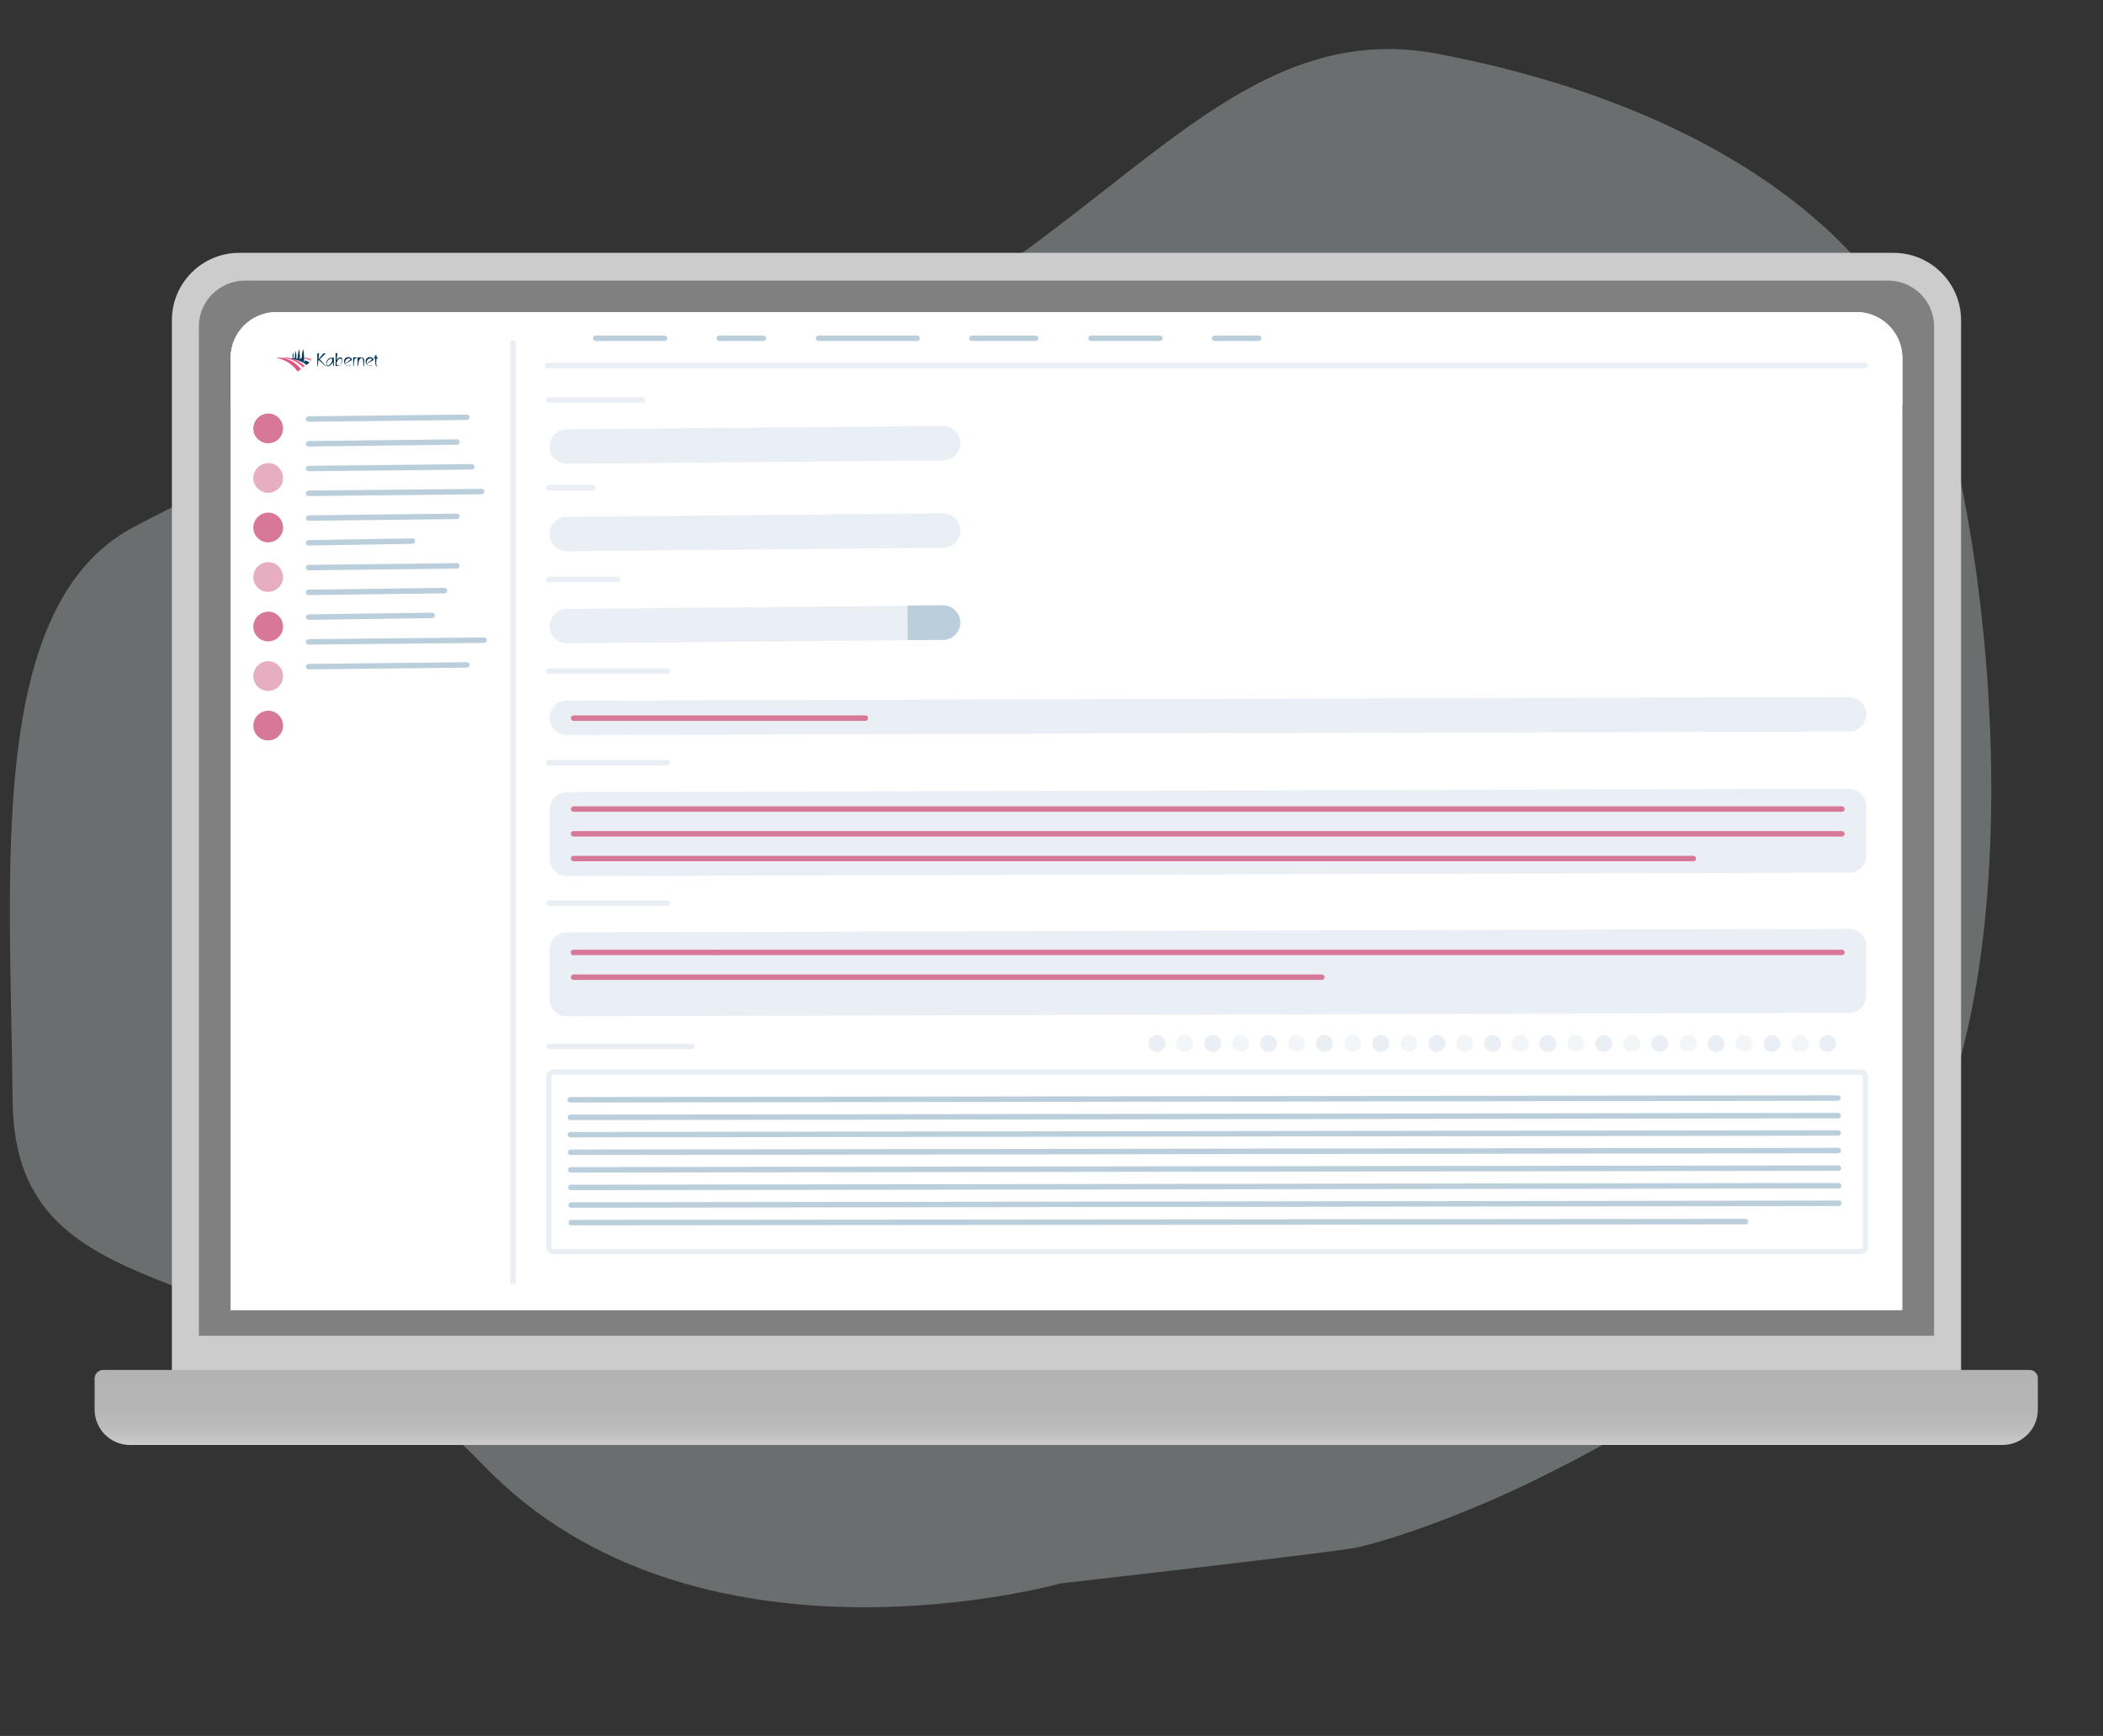
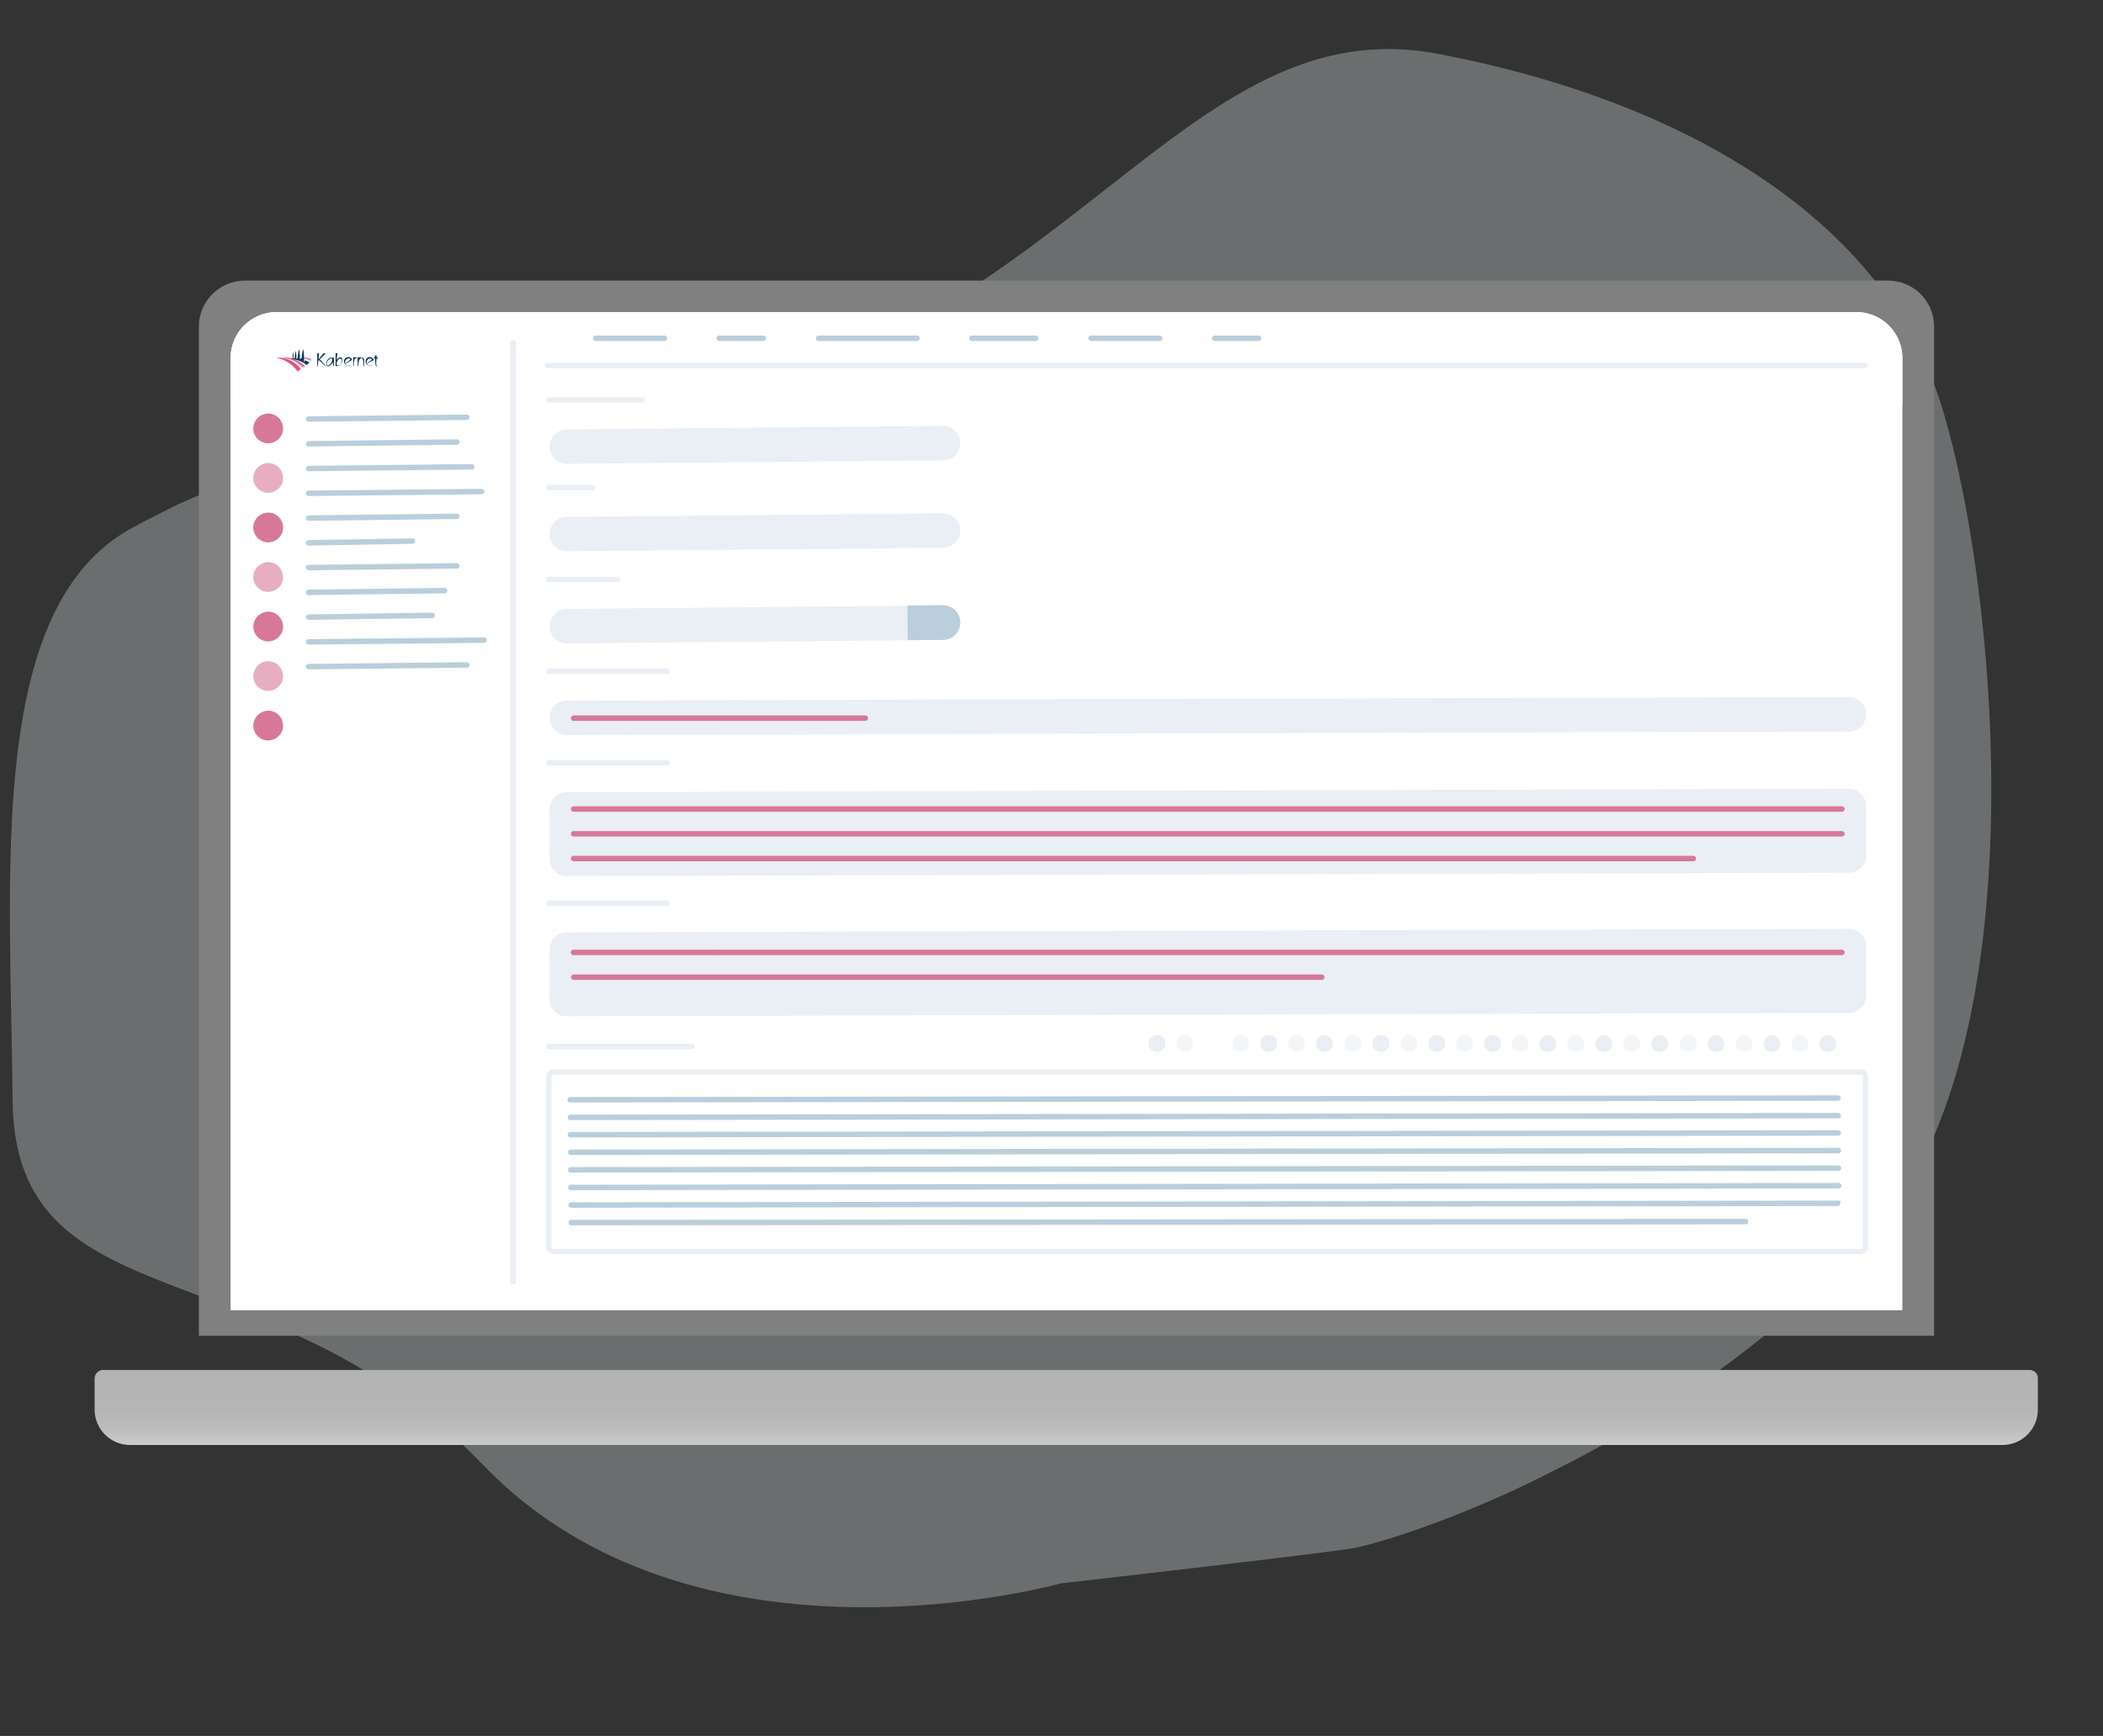
<svg xmlns="http://www.w3.org/2000/svg" xmlns:xlink="http://www.w3.org/1999/xlink" version="1.1" id="Layer_1" x="0px" y="0px" viewBox="0 0 849.1 701" style="enable-background:new 0 0 849.1 701;" xml:space="preserve">
  <rect x="0" y="0" width="849.1" height="701" fill="#333333" stroke="none" />
  <style type="text/css">
	.st0{clip-path:url(#SVGID_00000122722458214964518390000014229309383363255712_);}
	.st1{opacity:0.33;}
	.st2{clip-path:url(#SVGID_00000097495124894478759670000007020379750734775439_);}
	.st3{clip-path:url(#SVGID_00000041992613165527129380000004412620103384072086_);}
	.st4{fill:#DFE8EA;}
	.st5{fill:#CCCCCC;}
	.st6{fill:url(#SVGID_00000037671236818201808000000016132990016832595134_);}
	.st7{fill:#808080;}
	.st8{fill:#FFFFFF;}
	.st9{fill:#FBFBFB;}
	.st10{opacity:0.21;}
	.st11{fill:none;}
	.st12{fill:#BACEDB;}
	.st13{clip-path:url(#SVGID_00000160878745626864949780000007923797888173427350_);}
	.st14{fill:#EE829A;}
	.st15{fill:#DF5681;}
	.st16{fill:#EA658A;}
	.st17{fill:#00385B;}
	.st18{fill:#003051;}
	.st19{fill:#D77898;}
	.st20{opacity:0.6;fill:#D77898;enable-background:new    ;}
	.st21{fill:#E9EFF4;}
	.st22{fill:none;stroke:#E9EFF4;stroke-width:2.126;stroke-miterlimit:10;}
	.st23{opacity:0.5;fill:#E9EFF4;enable-background:new    ;}
</style>
  <g>
    <defs>
      <polygon id="SVGID_1_" points="637.2,-88.6 -103.3,286.7 209.1,805.9 949.6,430.6   " />
    </defs>
    <clipPath id="SVGID_00000173129127547957809120000008463666820024996538_">
      <use xlink:href="#SVGID_1_" style="overflow:visible;" />
    </clipPath>
    <g style="clip-path:url(#SVGID_00000173129127547957809120000008463666820024996538_);">
      <g id="Group_1960">
        <g id="Group_1959" class="st1">
          <g id="Group_1958">
            <g>
              <defs>
                <polygon id="SVGID_00000037677310246363389540000008049773152367863723_" points="639.8,-84.2 -100.7,291.1 209.1,805.9          949.6,430.6        " />
              </defs>
              <clipPath id="SVGID_00000108299757131832355620000005342480504580650933_">
                <use xlink:href="#SVGID_00000037677310246363389540000008049773152367863723_" style="overflow:visible;" />
              </clipPath>
              <g style="clip-path:url(#SVGID_00000108299757131832355620000005342480504580650933_);">
                <g id="Group_1957">
                  <g id="Group_1956">
                    <g>
                      <defs>
                        <path id="SVGID_00000036967118240045976760000004655728305348617133_" d="M428.2,639.4c0,0-147.4,41.5-233.2-47.9             C109.2,502.2,5.9,535.4,5.1,444.4c-0.8-91-10.8-199.2,48.2-231.2c59-31.9,37.4-9.8,208.6-42.8S477,1.9,580.9,21.8             S759.7,91,782.7,160.2c23.1,69.2,43.1,265.6-28.9,341.1C667.9,591.4,559.7,623,546.2,625.2             C530.1,627.8,428.2,639.4,428.2,639.4" />
                      </defs>
                      <clipPath id="SVGID_00000140719363177328358140000012868927264410842785_">
                        <use xlink:href="#SVGID_00000036967118240045976760000004655728305348617133_" style="overflow:visible;" />
                      </clipPath>
                      <g style="clip-path:url(#SVGID_00000140719363177328358140000012868927264410842785_);">
                        <g id="Group_1955">
                          <polygon id="Rectangle_988" class="st4" points="911.9,-126.9 -160.9,19.8 -74.7,871 998.1,724.4             " />
                        </g>
                      </g>
                    </g>
                  </g>
                </g>
              </g>
            </g>
          </g>
        </g>
      </g>
    </g>
  </g>
-   <path class="st5" d="M96.6,102.1h667.9c15.1,0,27.3,12.2,27.3,27.3v423.9H69.4V129.3C69.4,114.3,81.6,102.1,96.6,102.1z" />
  <linearGradient id="SVGID_00000119116007664341592590000006511361849876939396_" gradientUnits="userSpaceOnUse" x1="-108.4" y1="-13648.147" x2="-108.4" y2="-13617.866" gradientTransform="matrix(1 0 0 1 539 14201.375)">
    <stop offset="0" style="stop-color:#B3B3B3" />
    <stop offset="0.53" style="stop-color:#B5B5B5" />
    <stop offset="0.78" style="stop-color:#BCBCBC" />
    <stop offset="0.97" style="stop-color:#C9C9C9" />
    <stop offset="1" style="stop-color:#CCCCCC" />
  </linearGradient>
  <path style="fill:url(#SVGID_00000119116007664341592590000006511361849876939396_);" d="M41.6,553.2h777.9c1.8,0,3.3,1.5,3.3,3.3  v12.7c0,7.9-6.4,14.3-14.3,14.3H52.5c-7.9,0-14.3-6.4-14.3-14.3v-12.7C38.3,554.7,39.8,553.2,41.6,553.2z" />
  <path class="st7" d="M98.9,113.3h663.4c10.3,0,18.6,8.3,18.6,18.6v407.5H80.3V131.8C80.3,121.6,88.7,113.3,98.9,113.3z" />
  <path class="st7" d="M460.5,259.4c1.8,0,1.8-2.8,0-2.8S458.7,259.4,460.5,259.4z" />
  <path class="st8" d="M111.7,126h637.8c10.2,0,18.6,8.3,18.6,18.6v384.5h-675V144.6C93.1,134.3,101.4,126,111.7,126z" />
  <rect id="Rectangle_216" x="93.1" y="529.1" class="st9" width="675" height="0" />
  <g class="st10">
    <rect x="59.4" y="92.6" class="st11" width="742.4" height="104.9" />
  </g>
  <path class="st8" d="M111.7,126h637.8c10.2,0,18.6,8.3,18.6,18.6v18.9h-675v-18.9C93.1,134.3,101.4,126,111.7,126L111.7,126z" />
  <path class="st8" d="M204.3,392.2h-19.9v14.6h19.9V392.2z" />
  <path class="st12" d="M188.5,167.4l-63.9,0.7c-0.6,0-1.1,0.5-1.1,1.1l0,0c0,0.6,0.5,1.1,1.1,1.1l63.9-0.7c0.6,0,1.1-0.5,1.1-1.1l0,0  C189.6,167.9,189.1,167.4,188.5,167.4L188.5,167.4z" />
  <path class="st12" d="M184.5,177.4l-59.9,0.7c-0.6,0-1.1,0.5-1.1,1.1l0,0c0,0.6,0.5,1.1,1.1,1.1l59.9-0.7c0.6,0,1.1-0.5,1.1-1.1l0,0  C185.6,177.9,185.1,177.4,184.5,177.4L184.5,177.4z" />
  <path class="st12" d="M190.5,187.4l-65.9,0.7c-0.6,0-1.1,0.5-1.1,1.1l0,0c0,0.6,0.5,1.1,1.1,1.1l65.9-0.7c0.6,0,1.1-0.5,1.1-1.1l0,0  C191.6,187.9,191.1,187.4,190.5,187.4L190.5,187.4z" />
  <path class="st12" d="M194.5,197.4l-69.9,0.7c-0.6,0-1.1,0.5-1.1,1.1l0,0c0,0.6,0.5,1.1,1.1,1.1l69.9-0.7c0.6,0,1.1-0.5,1.1-1.1l0,0  C195.6,197.9,195.1,197.4,194.5,197.4L194.5,197.4z" />
  <path class="st12" d="M184.5,207.4l-59.9,0.7c-0.6,0-1.1,0.5-1.1,1.1l0,0c0,0.6,0.5,1.1,1.1,1.1l59.9-0.7c0.6,0,1.1-0.5,1.1-1.1l0,0  C185.6,207.9,185.1,207.4,184.5,207.4L184.5,207.4z" />
  <path class="st12" d="M166.5,217.4l-41.9,0.7c-0.6,0-1.1,0.5-1.1,1.1l0,0c0,0.6,0.5,1.1,1.1,1.1l41.9-0.7c0.6,0,1.1-0.5,1.1-1.1l0,0  C167.6,217.9,167.1,217.4,166.5,217.4L166.5,217.4z" />
  <path class="st12" d="M184.5,227.4l-59.9,0.7c-0.6,0-1.1,0.5-1.1,1.1l0,0c0,0.6,0.5,1.1,1.1,1.1l59.9-0.7c0.6,0,1.1-0.5,1.1-1.1l0,0  C185.6,227.9,185.1,227.4,184.5,227.4L184.5,227.4z" />
  <path class="st12" d="M179.5,237.4l-54.9,0.7c-0.6,0-1.1,0.5-1.1,1.1l0,0c0,0.6,0.5,1.1,1.1,1.1l54.9-0.7c0.6,0,1.1-0.5,1.1-1.1l0,0  C180.6,237.9,180.1,237.4,179.5,237.4L179.5,237.4z" />
  <path class="st12" d="M174.5,247.4l-49.9,0.7c-0.6,0-1.1,0.5-1.1,1.1l0,0c0,0.6,0.5,1.1,1.1,1.1l49.9-0.7c0.6,0,1.1-0.5,1.1-1.1l0,0  C175.6,247.9,175.1,247.4,174.5,247.4L174.5,247.4z" />
  <path class="st12" d="M195.5,257.4l-70.9,0.7c-0.6,0-1.1,0.5-1.1,1.1l0,0c0,0.6,0.5,1.1,1.1,1.1l70.9-0.7c0.6,0,1.1-0.5,1.1-1.1l0,0  C196.6,257.9,196.1,257.4,195.5,257.4L195.5,257.4z" />
  <path class="st12" d="M188.5,267.4l-63.9,0.7c-0.6,0-1.1,0.5-1.1,1.1l0,0c0,0.6,0.5,1.1,1.1,1.1l63.9-0.7c0.6,0,1.1-0.5,1.1-1.1l0,0  C189.6,267.9,189.1,267.4,188.5,267.4L188.5,267.4z" />
  <path class="st12" d="M742.1,442.3L230.2,443c-0.6,0-1.1,0.5-1.1,1.1l0,0c0,0.6,0.5,1.1,1.1,1.1l511.9-0.7c0.6,0,1.1-0.5,1.1-1.1  l0,0C743.2,442.8,742.7,442.3,742.1,442.3L742.1,442.3z" />
  <path class="st12" d="M742.2,449.4l-511.9,0.7c-0.6,0-1.1,0.5-1.1,1.1v0c0,0.6,0.5,1.1,1.1,1.1l511.9-0.7c0.6,0,1.1-0.5,1.1-1.1v0  C743.2,449.8,742.8,449.4,742.2,449.4L742.2,449.4z" />
  <path class="st12" d="M742.2,456.4l-511.9,0.7c-0.6,0-1.1,0.5-1.1,1.1l0,0c0,0.6,0.5,1.1,1.1,1.1l511.9-0.7c0.6,0,1.1-0.5,1.1-1.1v0  C743.3,456.9,742.8,456.4,742.2,456.4L742.2,456.4z" />
  <path class="st12" d="M742.3,463.5l-511.9,0.7c-0.6,0-1.1,0.5-1.1,1.1v0c0,0.6,0.5,1.1,1.1,1.1l511.9-0.7c0.6,0,1.1-0.5,1.1-1.1v0  C743.4,464,742.9,463.5,742.3,463.5L742.3,463.5z" />
  <path class="st12" d="M742.3,470.6l-511.9,0.7c-0.6,0-1.1,0.5-1.1,1.1v0c0,0.6,0.5,1.1,1.1,1.1l511.9-0.7c0.6,0,1.1-0.5,1.1-1.1l0,0  C743.4,471.1,742.9,470.6,742.3,470.6L742.3,470.6z" />
  <path class="st12" d="M742.4,477.7l-511.9,0.7c-0.6,0-1.1,0.5-1.1,1.1l0,0c0,0.6,0.5,1.1,1.1,1.1l511.9-0.7c0.6,0,1.1-0.5,1.1-1.1  l0,0C743.5,478.2,743,477.7,742.4,477.7L742.4,477.7z" />
-   <path class="st12" d="M742.5,484.8l-511.9,0.7c-0.6,0-1.1,0.5-1.1,1.1v0c0,0.6,0.5,1.1,1.1,1.1l511.9-0.7c0.6,0,1.1-0.5,1.1-1.1l0,0  C743.6,485.2,743.1,484.8,742.5,484.8L742.5,484.8z" />
+   <path class="st12" d="M742.5,484.8l-511.9,0.7c-0.6,0-1.1,0.5-1.1,1.1v0c0,0.6,0.5,1.1,1.1,1.1l511.9-0.7l0,0  C743.6,485.2,743.1,484.8,742.5,484.8L742.5,484.8z" />
  <path class="st12" d="M705,492.2l-474.6,0.4c-0.4,0-0.8,0.4-0.8,0.8l0,0.6c0,0.4,0.4,0.8,0.8,0.8l474.6-0.4c0.4,0,0.8-0.4,0.8-0.8  l0-0.6C705.7,492.5,705.4,492.2,705,492.2L705,492.2z" />
  <g>
    <defs>
      <rect id="SVGID_00000145750989916549249760000017363389198354519689_" x="111.5" y="140.6" width="41" height="9.4" />
    </defs>
    <clipPath id="SVGID_00000082330922679529010240000016137105581045061055_">
      <use xlink:href="#SVGID_00000145750989916549249760000017363389198354519689_" style="overflow:visible;" />
    </clipPath>
    <g style="clip-path:url(#SVGID_00000082330922679529010240000016137105581045061055_);">
      <path id="Path_1" class="st14" d="M121.9,144.6c-0.2,0-0.5-0.1-0.6-0.1c0,0,0-0.3,0-0.3c0.1,0,0.3,0,0.4,0c0.1,0,0.1,0,0.2,0    L121.9,144.6L121.9,144.6z" />
      <path id="Path_2" class="st14" d="M123.1,144.3L123.1,144.3c0,0.1,0,0.5,0,0.6h0c0.8,0.2,1.5,0.5,2.3,0.8c0.2-0.2,0.3-0.5,0.4-0.7    C124.9,144.6,124,144.4,123.1,144.3" />
      <path id="Path_3" class="st15" d="M114.1,144.5c-0.1,0-0.1,0-0.2,0c-0.4-0.1-0.9-0.1-1.3-0.1c-0.3,0-0.7,0-1,0.1    c0.8,0.1,1.6,0.4,2.4,0.7c0.5,0.2,1,0.4,1.4,0.6c1.9,1,3.5,2.4,4.7,4.2c0.5-0.3,1-0.6,1.4-0.9c-1.1-1.6-2.6-2.8-4.3-3.6    c-0.4-0.2-0.8-0.3-1.2-0.5c-0.6-0.2-1.1-0.3-1.7-0.4h0" />
      <path id="Path_4" class="st16" d="M117.5,144.6c-0.1,0-0.2,0-0.3-0.1c-0.7-0.1-1.4-0.2-2-0.2c-0.4,0-0.7,0.1-1.1,0.2    c0,0,4.5,0,8.2,3.9c0.3-0.2,0.5-0.4,0.8-0.6c-1.3-1.3-2.9-2.4-4.7-2.9c-0.3-0.1-0.5-0.1-0.8-0.2" />
      <path id="Path_5" class="st17" d="M121.9,144.8c-0.2-0.1-0.4-0.1-0.7-0.1c-0.1,0.3-0.2,0.5-0.4,0.5c0,0,0,0,0,0    c0.1-0.2,0.1-0.3,0.2-0.5c0,0,0-0.1,0-0.1v0c0,0,0,0,0,0c0-0.2,0.1-0.5,0.1-0.7c-0.1-1-0.2-2.4-0.3-3c-0.6,2-0.6,3.1-0.5,3.7    l-0.1,0c-0.1,0-0.2,0-0.3,0c-0.1,0.2-0.2,0.4-0.4,0.3l0,0c0.1-0.1,0.1-0.2,0.1-0.3c0.1-0.3,0.1-0.5,0.1-0.8    c-0.1-0.7-0.2-1.6-0.2-2.2c-0.6,1.8-0.5,2.6-0.4,3h-0.1c-0.1,0-0.3,0-0.4,0c0,0.1-0.1,0.2-0.2,0.2c0,0,0,0,0,0c0,0,0-0.1,0-0.2    c0.1-0.2,0.1-0.5,0.1-0.8c0-0.6-0.1-1.3-0.1-1.8c-0.4,1.7-0.3,2.3-0.2,2.6c0,0,0,0,0,0c-0.2,0-0.5,0.1-0.7,0.2    c0,0,4.2,0.6,6.3,2.6c0.4-0.4,0.8-0.7,1.2-1.1l0,0c-0.1,0-0.2-0.1-0.2-0.1l0,0c-0.1,0-0.1-0.1-0.2-0.1l-0.1,0    c-0.1,0-0.1-0.1-0.2-0.1l0,0c-0.1-0.1-0.3-0.1-0.4-0.2c-0.3-0.1-0.5-0.2-0.8-0.3h0l0,0c-0.1,0.4-0.2,0.7-0.4,0.6c0,0,0,0-0.1,0    l0,0c0,0,0,0,0,0c0.1-0.2,0.1-0.5,0.2-0.7c0,0,0,0,0,0c0-0.1,0-0.1,0-0.2s0-0.2,0-0.2c0-0.2,0-0.5,0-0.7c-0.1-1.1-0.2-2.5-0.3-3.3    C122,141.9,121.8,143.4,121.9,144.8" />
      <path id="Path_7" class="st18" d="M131.7,147.9h-0.2l-2.9-2.6l-0.3,2.6h-0.2v-5.2h0.7l-0.2,2.4l2-2.4h0.9l-2.4,2.4L131.7,147.9    L131.7,147.9z" />
      <path id="Path_8" class="st18" d="M134.8,144.4l0,3.5h-0.2l-0.3-1.7c-0.1,0.4-0.3,0.8-0.7,1.1c-0.3,0.3-0.7,0.6-1.1,0.6    c-0.3,0-0.5-0.1-0.6-0.4c-0.1-0.2-0.2-0.5-0.2-0.7c0-0.5,0.1-0.9,0.4-1.3c0.3-0.5,0.8-0.9,1.4-1c0.2,0,0.3-0.1,0.5,0L134.8,144.4    L134.8,144.4z M133.8,144.8c-0.3,0-0.6,0.1-0.9,0.3c-0.3,0.2-0.6,0.5-0.8,0.9c-0.1,0.3-0.2,0.5-0.2,0.8c0,0.2,0,0.4,0.1,0.5    c0.1,0.2,0.2,0.3,0.4,0.3c0.3,0,0.6-0.2,0.8-0.4c0.2-0.2,0.4-0.5,0.6-0.7c0.2-0.3,0.3-0.7,0.3-1.1c0,0,0-0.1,0-0.1    C134.3,145,134.1,144.8,133.8,144.8" />
      <path id="Path_9" class="st18" d="M138.2,146.1c-0.1,0.4-0.4,0.8-0.7,1.1c-0.3,0.4-0.7,0.6-1.1,0.6h-0.9l0-5.2l0.7,0l-0.3,2.8    c0.2-0.3,0.4-0.5,0.6-0.7c0.2-0.2,0.5-0.3,0.9-0.4c0.3,0,0.5,0.1,0.6,0.3c0.1,0.2,0.2,0.5,0.2,0.7    C138.3,145.7,138.3,145.9,138.2,146.1 M137.9,145.1c-0.1-0.2-0.3-0.3-0.5-0.3c-0.4,0-0.7,0.2-0.9,0.5c-0.2,0.3-0.4,0.6-0.5,0.9    c-0.1,0.2-0.1,0.5-0.1,0.7c0,0.4,0.2,0.7,0.7,0.7c0.4,0,0.7-0.2,0.9-0.5c0.2-0.3,0.4-0.6,0.5-0.9c0.1-0.2,0.1-0.4,0.1-0.5    C138,145.5,138,145.3,137.9,145.1" />
      <path id="Path_10" class="st18" d="M142.1,145.4l-2.5,1.4c0,0-0.1,0-0.1,0.1c0,0,0,0,0,0c0,0.1,0,0.1,0.1,0.2    c0.1,0.2,0.3,0.4,0.5,0.4c0.2,0.1,0.4,0.1,0.7,0.1c0.3,0,0.5-0.1,0.7-0.2l0.1,0.1c-0.3,0.2-0.6,0.2-0.9,0.2c-1,0-1.8-0.8-1.8-1.8    c0-0.5,0.2-0.9,0.5-1.2c0.3-0.3,0.8-0.5,1.2-0.5c0.6,0,1.1,0.3,1.5,0.8C142.1,145.2,142.1,145.3,142.1,145.4    C142.2,145.4,142.1,145.4,142.1,145.4 M139.9,145.1c-0.4,0.3-0.6,0.8-0.6,1.3c0,0.3,0,0.4,0.1,0.4c0.1,0,0.1,0,0.1-0.1l1.9-1.4    c0,0,0.1-0.1,0.1-0.2c0-0.1-0.1-0.2-0.3-0.3c-0.1-0.1-0.3-0.1-0.4-0.1C140.4,144.7,140.1,144.9,139.9,145.1" />
      <path id="Path_11" class="st18" d="M144.1,144.6c-0.2,0-0.4,0.1-0.6,0.1c-0.2,0.1-0.4,0.3-0.4,0.5c0,0.1,0,0.3-0.1,0.4    c0,0.1,0,0.3-0.1,0.6l-0.1,1.6h-0.2l0-3.5l1.4,0L144.1,144.6L144.1,144.6z" />
      <path id="Path_12" class="st18" d="M146.3,144.4c0.3,0,0.6,0.2,0.7,0.7c0,0.1,0,0.3,0,0.5l0,2.3h-0.2l-0.2-2.2    c0-0.3-0.1-0.5-0.1-0.8c-0.1-0.2-0.3-0.3-0.5-0.3c-0.3,0-0.6,0.2-0.8,0.5c-0.2,0.3-0.3,0.7-0.4,1.1l-0.2,1.6h-0.2v-3.5    L146.3,144.4L146.3,144.4z" />
      <path id="Path_13" class="st18" d="M150.8,145.4l-2.5,1.4c0,0-0.1,0-0.1,0.1c0,0,0,0,0,0c0,0.1,0,0.1,0.1,0.2    c0.1,0.2,0.3,0.4,0.5,0.4c0.2,0.1,0.4,0.1,0.7,0.1c0.3,0,0.5-0.1,0.7-0.2l0.1,0.1c-0.3,0.2-0.6,0.2-0.9,0.2c-1,0-1.8-0.8-1.8-1.8    c0-0.5,0.2-0.9,0.5-1.2c0.3-0.3,0.8-0.5,1.2-0.5c0.6,0,1.1,0.3,1.5,0.8C150.9,145.2,150.9,145.3,150.8,145.4    C150.9,145.4,150.9,145.4,150.8,145.4 M148.6,145.1c-0.4,0.3-0.6,0.8-0.6,1.3c0,0.3,0,0.4,0.1,0.4c0.1,0,0.1,0,0.1-0.1l1.9-1.4    c0,0,0.1-0.1,0.1-0.2c0-0.1-0.1-0.2-0.3-0.3c-0.1-0.1-0.3-0.1-0.4-0.1C149.2,144.7,148.9,144.9,148.6,145.1" />
      <path id="Path_14" class="st18" d="M152.1,143.5l-0.1,0.9h0.5v0.4H152l-0.1,1.5c0,0.3,0,0.7,0,1c0.1,0.3,0.2,0.4,0.4,0.4v0.2    c-0.4,0-0.6-0.2-0.7-0.7c0-0.3-0.1-0.6-0.1-0.8l0-1.6h-0.5v-0.4h0.4l-0.1-0.9L152.1,143.5L152.1,143.5z" />
    </g>
  </g>
  <path class="st19" d="M107.1,178.9c3.3,0.6,6.4-1.5,7.1-4.7c0.6-3.3-1.5-6.4-4.7-7.1c-3.3-0.6-6.4,1.5-7.1,4.7  C101.7,175,103.8,178.2,107.1,178.9L107.1,178.9z" />
  <path class="st20" d="M107.1,198.9c3.3,0.6,6.4-1.5,7.1-4.7c0.6-3.3-1.5-6.4-4.7-7.1c-3.3-0.6-6.4,1.5-7.1,4.7  C101.7,195,103.8,198.2,107.1,198.9L107.1,198.9z" />
  <path class="st19" d="M107.1,218.9c3.3,0.6,6.4-1.5,7.1-4.7c0.6-3.3-1.5-6.4-4.7-7.1c-3.3-0.6-6.4,1.5-7.1,4.7  C101.7,215,103.8,218.2,107.1,218.9L107.1,218.9z" />
  <path class="st20" d="M107.1,238.9c3.3,0.6,6.4-1.5,7.1-4.7c0.6-3.3-1.5-6.4-4.7-7.1c-3.3-0.6-6.4,1.5-7.1,4.7  C101.7,235,103.8,238.2,107.1,238.9L107.1,238.9z" />
  <path class="st19" d="M107.1,258.9c3.3,0.6,6.4-1.5,7.1-4.7c0.6-3.3-1.5-6.4-4.7-7.1c-3.3-0.6-6.4,1.5-7.1,4.7  C101.7,255,103.8,258.2,107.1,258.9z" />
  <path class="st20" d="M107.1,278.9c3.3,0.6,6.4-1.5,7.1-4.7c0.6-3.3-1.5-6.4-4.7-7.1c-3.3-0.6-6.4,1.5-7.1,4.7  C101.7,275,103.8,278.2,107.1,278.9z" />
  <path class="st19" d="M107.1,298.9c3.3,0.6,6.4-1.5,7.1-4.7c0.6-3.3-1.5-6.4-4.7-7.1c-3.3-0.6-6.4,1.5-7.1,4.7  C101.7,295,103.8,298.2,107.1,298.9z" />
  <path class="st21" d="M221,146.5h532c0.6,0,1.1,0.5,1.1,1.1l0,0c0,0.6-0.5,1.1-1.1,1.1H221c-0.6,0-1.1-0.5-1.1-1.1l0,0  C219.9,147,220.4,146.5,221,146.5z" />
  <path class="st12" d="M240.5,135.5h27.8c0.6,0,1.1,0.5,1.1,1.1l0,0c0,0.6-0.5,1.1-1.1,1.1h-27.8c-0.6,0-1.1-0.5-1.1-1.1l0,0  C239.4,136,239.9,135.5,240.5,135.5z" />
  <path class="st21" d="M221.6,421.5h57.8c0.6,0,1.1,0.5,1.1,1.1l0,0c0,0.6-0.5,1.1-1.1,1.1h-57.8c-0.6,0-1.1-0.5-1.1-1.1l0,0  C220.5,422,221,421.5,221.6,421.5z" />
  <path class="st21" d="M221.6,232.9h27.8c0.6,0,1.1,0.5,1.1,1.1l0,0c0,0.6-0.5,1.1-1.1,1.1h-27.8c-0.6,0-1.1-0.5-1.1-1.1l0,0  C220.5,233.4,221,232.9,221.6,232.9z" />
  <path class="st12" d="M290.4,135.5h17.8c0.6,0,1.1,0.5,1.1,1.1l0,0c0,0.6-0.5,1.1-1.1,1.1h-17.8c-0.6,0-1.1-0.5-1.1-1.1l0,0  C289.3,136,289.8,135.5,290.4,135.5z" />
  <path class="st12" d="M440.5,135.5h27.8c0.6,0,1.1,0.5,1.1,1.1l0,0c0,0.6-0.5,1.1-1.1,1.1h-27.8c-0.6,0-1.1-0.5-1.1-1.1l0,0  C439.4,136,439.9,135.5,440.5,135.5z" />
  <path class="st12" d="M490.4,135.5h17.8c0.6,0,1.1,0.5,1.1,1.1l0,0c0,0.6-0.5,1.1-1.1,1.1h-17.8c-0.6,0-1.1-0.5-1.1-1.1l0,0  C489.3,136,489.8,135.5,490.4,135.5z" />
  <path class="st12" d="M330.5,135.5h39.8c0.6,0,1.1,0.5,1.1,1.1l0,0c0,0.6-0.5,1.1-1.1,1.1h-39.8c-0.6,0-1.1-0.5-1.1-1.1l0,0  C329.4,136,329.9,135.5,330.5,135.5z" />
  <path class="st12" d="M392.4,135.5h25.8c0.6,0,1.1,0.5,1.1,1.1l0,0c0,0.6-0.5,1.1-1.1,1.1h-25.8c-0.6,0-1.1-0.5-1.1-1.1l0,0  C391.3,136,391.8,135.5,392.4,135.5z" />
  <path class="st21" d="M206,517.5v-379c0-0.6,0.5-1.1,1.1-1.1h0.1c0.6,0,1.1,0.5,1.1,1.1v379c0,0.6-0.5,1.1-1.1,1.1H207  C206.4,518.5,206,518,206,517.5z" />
  <path class="st21" d="M228.9,259.8l151.9-1.4c3.9,0,6.9-3.2,6.9-7v0c0-3.9-3.2-6.9-7-6.9l-151.9,1.4c-3.9,0-6.9,3.2-6.9,7l0,0  C221.9,256.7,225.1,259.8,228.9,259.8L228.9,259.8z" />
  <path class="st21" d="M221.6,269.9h47.8c0.6,0,1.1,0.5,1.1,1.1l0,0c0,0.6-0.5,1.1-1.1,1.1h-47.8c-0.6,0-1.1-0.5-1.1-1.1l0,0  C220.5,270.4,221,269.9,221.6,269.9z" />
  <path class="st21" d="M228.9,296.8l517.7-1.4c3.9,0,6.9-3.2,6.9-7v0c0-3.9-3.2-6.9-7-6.9l-517.7,1.4c-3.9,0-6.9,3.2-6.9,7l0,0  C221.9,293.7,225,296.8,228.9,296.8L228.9,296.8z" />
  <path class="st21" d="M221.6,306.9h47.8c0.6,0,1.1,0.5,1.1,1.1l0,0c0,0.6-0.5,1.1-1.1,1.1h-47.8c-0.6,0-1.1-0.5-1.1-1.1l0,0  C220.5,307.4,221,306.9,221.6,306.9z" />
  <path class="st21" d="M228.9,353.8l517.7-1.4c3.8,0,6.9-3.1,6.9-6.9c0,0,0-20.1,0-20.1v0c0-3.9-3.2-6.9-7-6.9l-517.7,1.4  c-3.9,0-6.9,3.2-6.9,7l0,0c0,0.1,0,20.1,0,20.2C222,350.8,225.1,353.8,228.9,353.8L228.9,353.8z" />
  <path class="st21" d="M221.6,363.6h47.8c0.6,0,1.1,0.5,1.1,1.1l0,0c0,0.6-0.5,1.1-1.1,1.1h-47.8c-0.6,0-1.1-0.5-1.1-1.1l0,0  C220.5,364.1,221,363.6,221.6,363.6z" />
  <path class="st19" d="M231.6,288.9h117.8c0.6,0,1.1,0.5,1.1,1.1l0,0c0,0.6-0.5,1.1-1.1,1.1H231.6c-0.6,0-1.1-0.5-1.1-1.1l0,0  C230.5,289.4,231,288.9,231.6,288.9z" />
  <path class="st19" d="M231.6,325.6h512.1c0.6,0,1.1,0.5,1.1,1.1l0,0c0,0.6-0.5,1.1-1.1,1.1H231.6c-0.6,0-1.1-0.5-1.1-1.1l0,0  C230.5,326.1,231,325.6,231.6,325.6z" />
  <path class="st19" d="M231.6,335.6h512.1c0.6,0,1.1,0.5,1.1,1.1l0,0c0,0.6-0.5,1.1-1.1,1.1H231.6c-0.6,0-1.1-0.5-1.1-1.1l0,0  C230.5,336.1,231,335.6,231.6,335.6z" />
  <path class="st19" d="M231.6,345.6h452.1c0.6,0,1.1,0.5,1.1,1.1l0,0c0,0.6-0.5,1.1-1.1,1.1H231.6c-0.6,0-1.1-0.5-1.1-1.1l0,0  C230.5,346.1,231,345.6,231.6,345.6z" />
  <path class="st21" d="M228.9,410.4l517.7-1.4c3.8,0,6.9-3.1,6.9-6.9c0,0,0-20.1,0-20.1v0c0-3.9-3.2-6.9-7-6.9l-517.7,1.4  c-3.9,0-6.9,3.2-6.9,7l0,0c0,0.1,0,20.1,0,20.2C222,407.5,225.1,410.5,228.9,410.4L228.9,410.4z" />
  <path class="st21" d="M221.6,195.8h17.8c0.6,0,1.1,0.5,1.1,1.1l0,0c0,0.6-0.5,1.1-1.1,1.1h-17.8c-0.6,0-1.1-0.5-1.1-1.1l0,0  C220.5,196.2,221,195.8,221.6,195.8z" />
  <path class="st21" d="M228.9,222.6l151.9-1.4c3.9,0,6.9-3.2,6.9-7v0c0-3.9-3.2-6.9-7-6.9l-151.9,1.4c-3.9,0-6.9,3.2-6.9,7l0,0  C221.9,219.6,225,222.6,228.9,222.6L228.9,222.6z" />
  <path class="st21" d="M221.6,160.4h37.8c0.6,0,1.1,0.5,1.1,1.1l0,0c0,0.6-0.5,1.1-1.1,1.1h-37.8c-0.6,0-1.1-0.5-1.1-1.1l0,0  C220.5,160.9,221,160.4,221.6,160.4z" />
  <path class="st21" d="M228.9,187.3l151.9-1.4c3.9,0,6.9-3.2,6.9-7v0c0-3.9-3.2-6.9-7-6.9l-151.9,1.4c-3.9,0-6.9,3.2-6.9,7l0,0  C221.9,184.2,225,187.3,228.9,187.3L228.9,187.3z" />
  <path class="st12" d="M380.8,258.4l-14.3,0.1l-0.1-14l14.3-0.1c3.9,0,7,3.1,7,6.9C387.8,255.2,384.7,258.3,380.8,258.4L380.8,258.4  L380.8,258.4z" />
  <path class="st22" d="M223.5,432.9h527.8c1,0,1.9,0.8,1.9,1.9v68.7c0,1-0.8,1.9-1.9,1.9H223.5c-1,0-1.9-0.8-1.9-1.9v-68.7  C221.6,433.8,222.5,432.9,223.5,432.9z" />
  <path class="st21" d="M470.5,422c0.4-1.8-0.8-3.6-2.7-4c-1.8-0.4-3.6,0.8-4,2.7c-0.4,1.8,0.8,3.6,2.7,4  C468.3,425.1,470.1,423.9,470.5,422z" />
  <path class="st23" d="M481.7,422c0.4-1.8-0.8-3.6-2.7-4c-1.8-0.4-3.6,0.8-4,2.7c-0.4,1.8,0.8,3.6,2.7,4  C479.6,425.1,481.4,423.9,481.7,422z" />
-   <path class="st21" d="M493,422c0.4-1.8-0.8-3.6-2.7-4c-1.8-0.4-3.6,0.8-4,2.7c-0.4,1.8,0.8,3.6,2.7,4  C490.9,425.1,492.7,423.9,493,422z" />
  <path class="st23" d="M504.3,422c0.4-1.8-0.8-3.6-2.7-4c-1.8-0.4-3.6,0.8-4,2.7c-0.4,1.8,0.8,3.6,2.7,4  C502.1,425.1,503.9,423.9,504.3,422z" />
  <path class="st21" d="M515.6,422c0.4-1.8-0.8-3.6-2.7-4c-1.8-0.4-3.6,0.8-4,2.7c-0.4,1.8,0.8,3.6,2.7,4  C513.4,425.1,515.2,423.9,515.6,422z" />
  <path class="st23" d="M526.8,422c0.4-1.8-0.8-3.6-2.7-4c-1.8-0.4-3.6,0.8-4,2.7c-0.4,1.8,0.8,3.6,2.7,4  C524.7,425.1,526.5,423.9,526.8,422z" />
  <path class="st21" d="M538.1,422c0.4-1.8-0.8-3.6-2.7-4c-1.8-0.4-3.6,0.8-4,2.7c-0.4,1.8,0.8,3.6,2.7,4  C536,425.1,537.8,423.9,538.1,422z" />
  <path class="st23" d="M549.6,422c0.4-1.8-0.8-3.6-2.7-4c-1.8-0.4-3.6,0.8-4,2.7c-0.4,1.8,0.8,3.6,2.7,4  C547.5,425.1,549.3,423.9,549.6,422z" />
  <path class="st21" d="M560.9,422c0.4-1.8-0.8-3.6-2.7-4c-1.8-0.4-3.6,0.8-4,2.7c-0.4,1.8,0.8,3.6,2.7,4  C558.8,425.1,560.5,423.9,560.9,422z" />
  <path class="st23" d="M572.2,422c0.4-1.8-0.8-3.6-2.7-4c-1.8-0.4-3.6,0.8-4,2.7c-0.4,1.8,0.8,3.6,2.7,4  C570,425.1,571.8,423.9,572.2,422z" />
  <path class="st21" d="M583.5,422c0.4-1.8-0.8-3.6-2.7-4c-1.8-0.4-3.6,0.8-4,2.7c-0.4,1.8,0.8,3.6,2.7,4  C581.3,425.1,583.1,423.9,583.5,422z" />
  <path class="st23" d="M594.7,422c0.4-1.8-0.8-3.6-2.7-4c-1.8-0.4-3.6,0.8-4,2.7c-0.4,1.8,0.8,3.6,2.7,4  C592.6,425.1,594.4,423.9,594.7,422z" />
  <path class="st21" d="M606,422c0.4-1.8-0.8-3.6-2.7-4c-1.8-0.4-3.6,0.8-4,2.7c-0.4,1.8,0.8,3.6,2.7,4  C603.9,425.1,605.6,423.9,606,422z" />
  <path class="st23" d="M617.1,422c0.4-1.8-0.8-3.6-2.7-4c-1.8-0.4-3.6,0.8-4,2.7c-0.4,1.8,0.8,3.6,2.7,4  C614.9,425.1,616.7,423.9,617.1,422z" />
  <path class="st21" d="M628.3,422c0.4-1.8-0.8-3.6-2.7-4c-1.8-0.4-3.6,0.8-4,2.7c-0.4,1.8,0.8,3.6,2.7,4  C626.2,425.1,628,423.9,628.3,422z" />
  <path class="st23" d="M639.6,422c0.4-1.8-0.8-3.6-2.7-4c-1.8-0.4-3.6,0.8-4,2.7c-0.4,1.8,0.8,3.6,2.7,4  C637.5,425.1,639.3,423.9,639.6,422z" />
  <path class="st21" d="M650.9,422c0.4-1.8-0.8-3.6-2.7-4c-1.8-0.4-3.6,0.8-4,2.7c-0.4,1.8,0.8,3.6,2.7,4  C648.8,425.1,650.5,423.9,650.9,422z" />
  <path class="st23" d="M662.2,422c0.4-1.8-0.8-3.6-2.7-4c-1.8-0.4-3.6,0.8-4,2.7c-0.4,1.8,0.8,3.6,2.7,4  C660,425.1,661.8,423.9,662.2,422z" />
  <path class="st21" d="M673.5,422c0.4-1.8-0.8-3.6-2.7-4c-1.8-0.4-3.6,0.8-4,2.7c-0.4,1.8,0.8,3.6,2.7,4  C671.3,425.1,673.1,423.9,673.5,422z" />
  <path class="st23" d="M685,422c0.4-1.8-0.8-3.6-2.7-4c-1.8-0.4-3.6,0.8-4,2.7c-0.4,1.8,0.8,3.6,2.7,4  C682.8,425.1,684.6,423.9,685,422z" />
  <path class="st21" d="M696.2,422c0.4-1.8-0.8-3.6-2.7-4c-1.8-0.4-3.6,0.8-4,2.7c-0.4,1.8,0.8,3.6,2.7,4  C694.1,425.1,695.9,423.9,696.2,422z" />
  <path class="st23" d="M707.5,422c0.4-1.8-0.8-3.6-2.7-4c-1.8-0.4-3.6,0.8-4,2.7c-0.4,1.8,0.8,3.6,2.7,4  C705.4,425.1,707.2,423.9,707.5,422z" />
  <path class="st21" d="M718.8,422c0.4-1.8-0.8-3.6-2.7-4c-1.8-0.4-3.6,0.8-4,2.7c-0.4,1.8,0.8,3.6,2.7,4  C716.6,425.1,718.4,423.9,718.8,422z" />
  <path class="st23" d="M730.1,422c0.4-1.8-0.8-3.6-2.7-4c-1.8-0.4-3.6,0.8-4,2.7c-0.4,1.8,0.8,3.6,2.7,4  C727.9,425.1,729.7,423.9,730.1,422z" />
  <path class="st21" d="M741.3,422c0.4-1.8-0.8-3.6-2.7-4c-1.8-0.4-3.6,0.8-4,2.7c-0.4,1.8,0.8,3.6,2.7,4  C739.2,425.1,741,423.9,741.3,422z" />
  <path class="st19" d="M289.5,383.5c0.6,0,1.1,0.5,1.1,1.1l0,0c0,0.6-0.5,1.1-1.1,1.1" />
  <path class="st19" d="M231.6,385.7c-0.6,0-1.1-0.5-1.1-1.1l0,0c0-0.6,0.5-1.1,1.1-1.1" />
  <path class="st19" d="M231.6,383.5h512.1c0.6,0,1.1,0.5,1.1,1.1l0,0c0,0.6-0.5,1.1-1.1,1.1H231.6c-0.6,0-1.1-0.5-1.1-1.1l0,0  C230.5,384,231,383.5,231.6,383.5z" />
  <path class="st19" d="M231.6,393.5h302.1c0.6,0,1.1,0.5,1.1,1.1l0,0c0,0.6-0.5,1.1-1.1,1.1H231.6c-0.6,0-1.1-0.5-1.1-1.1l0,0  C230.5,394,231,393.5,231.6,393.5z" />
</svg>